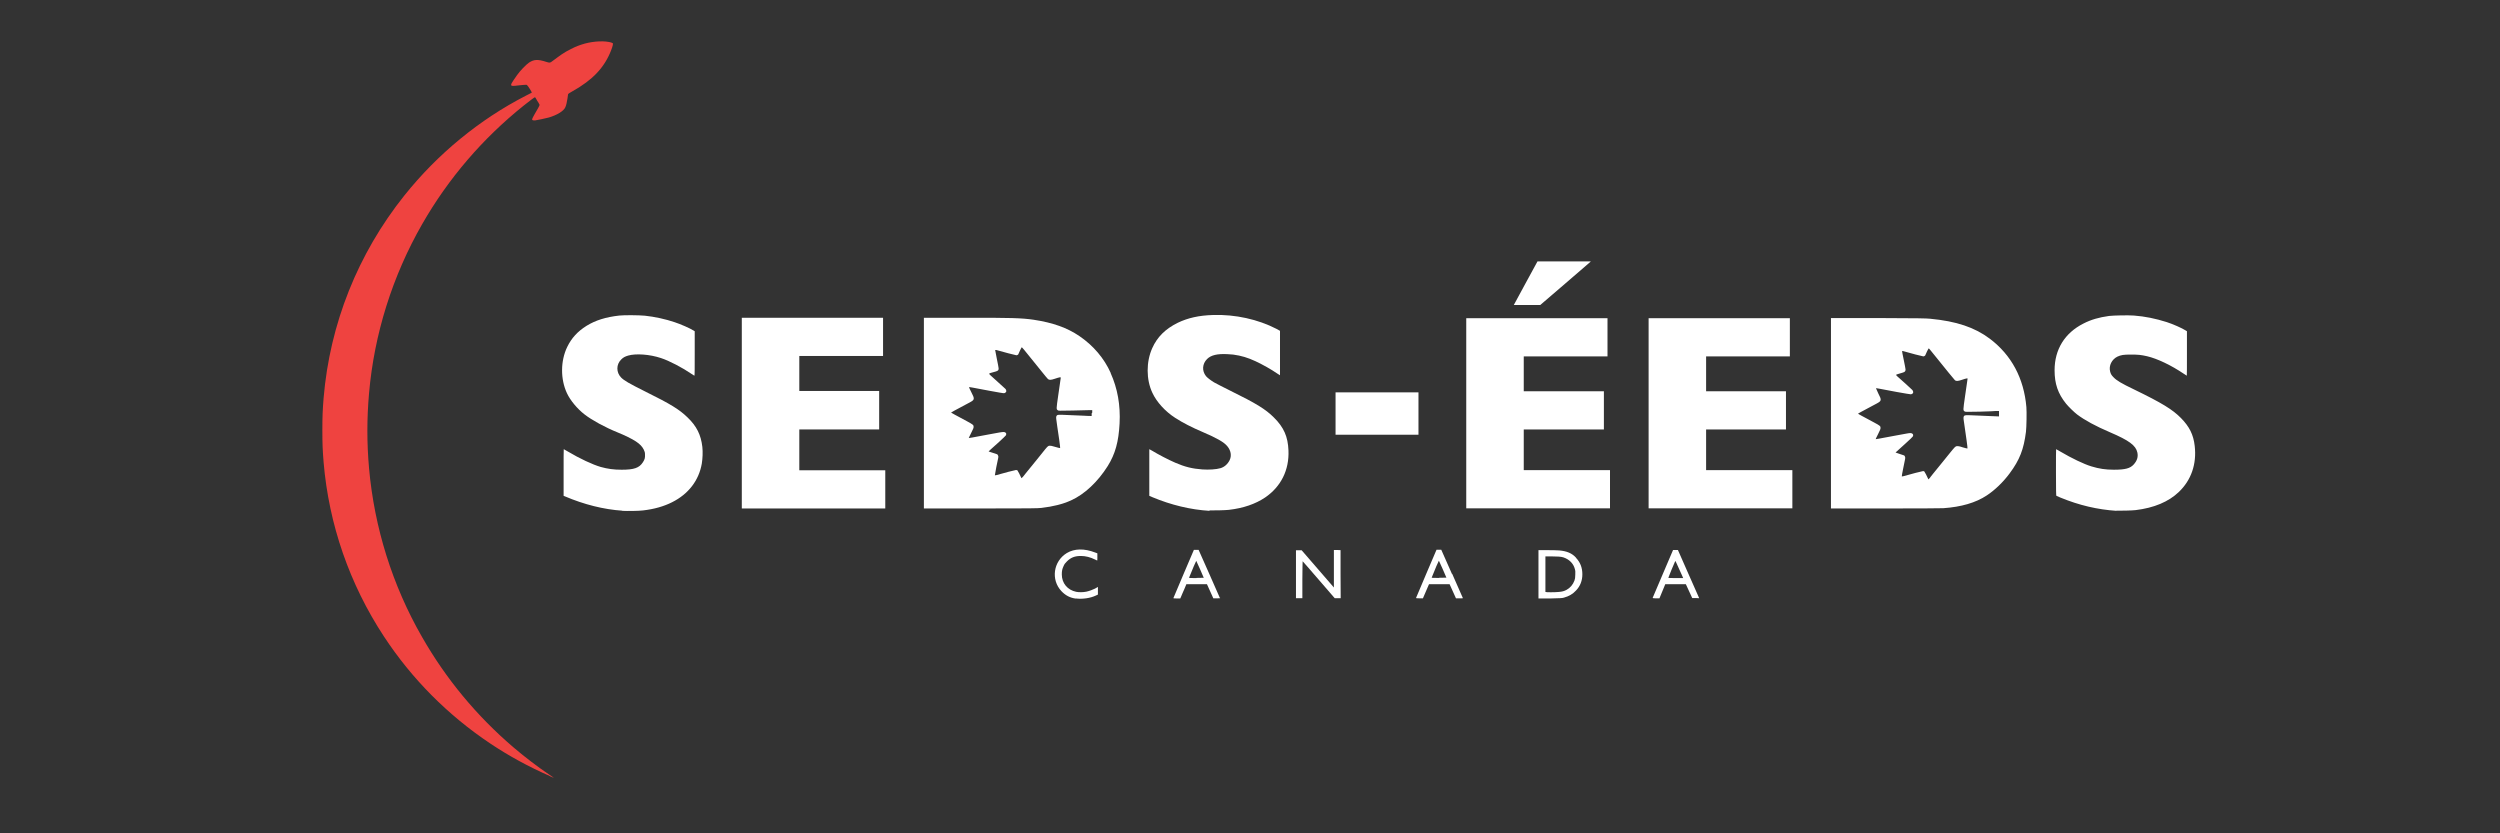
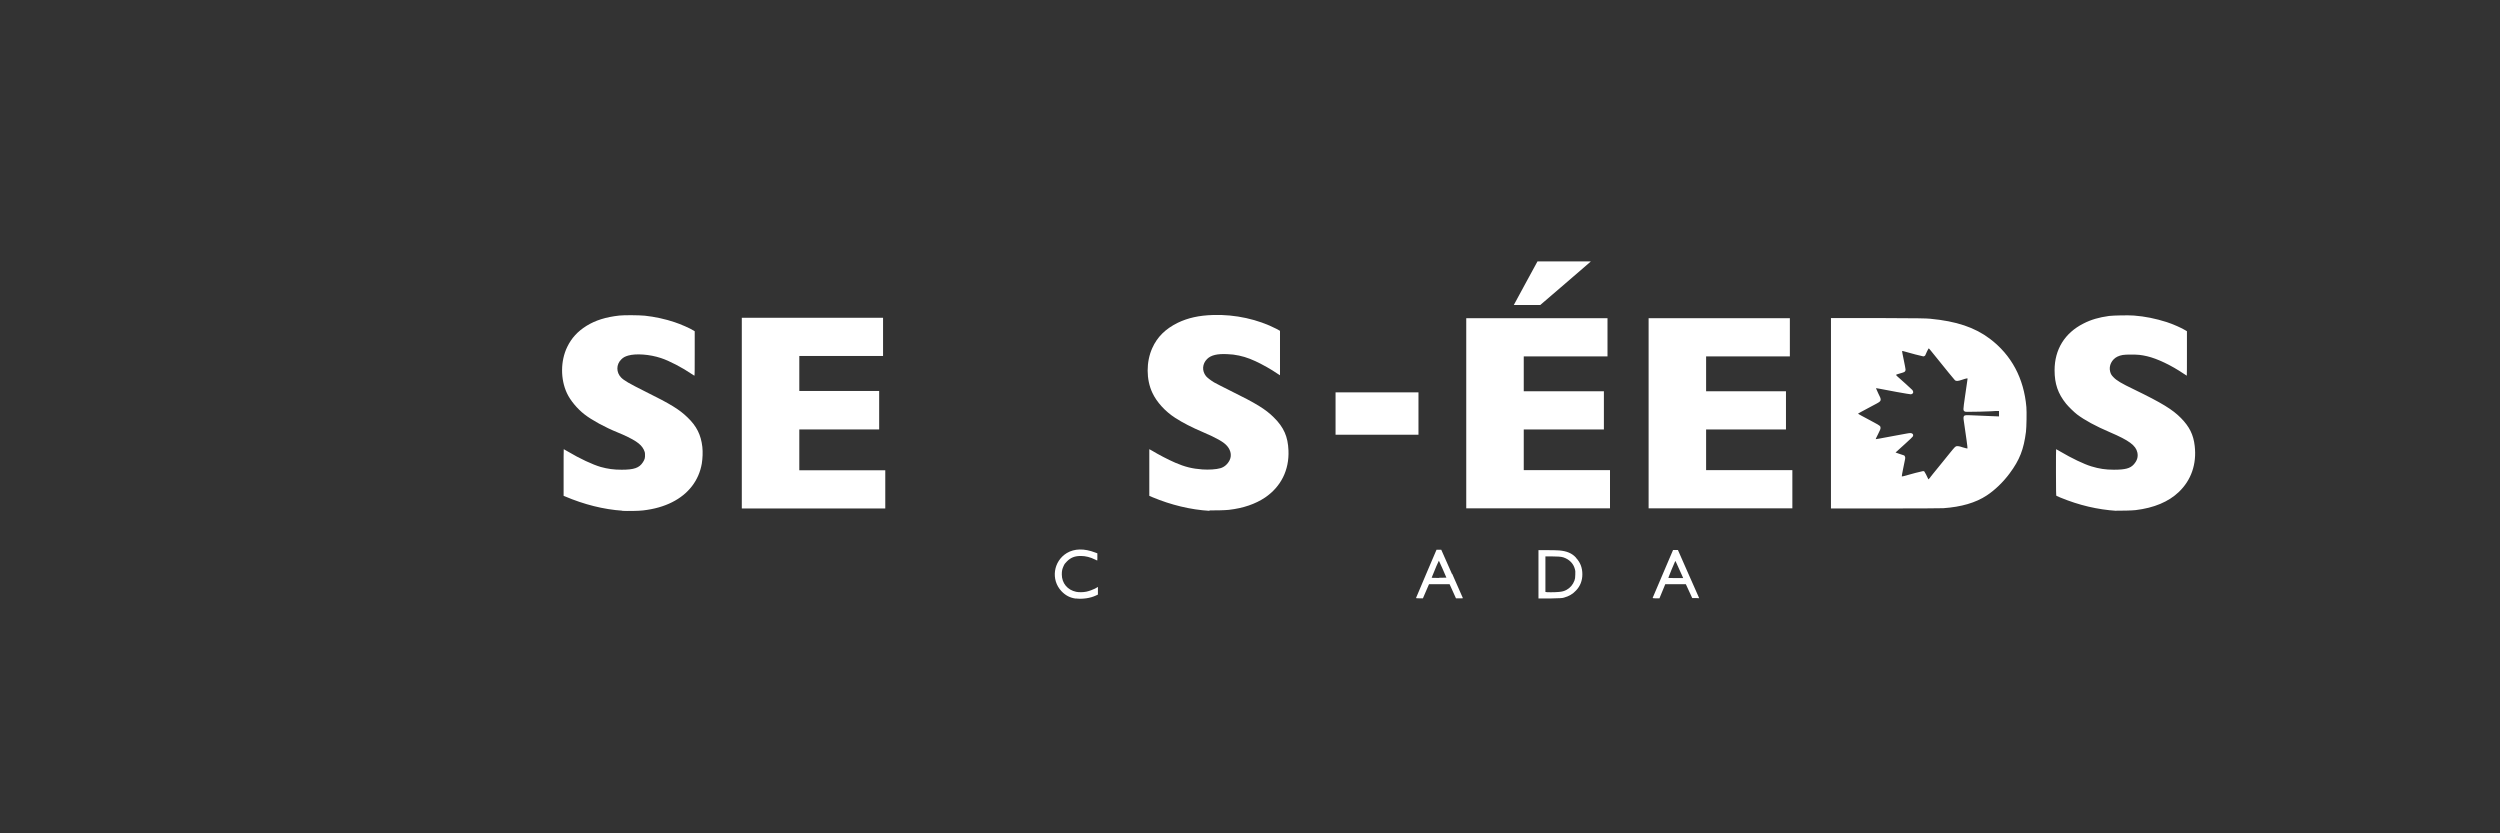
<svg xmlns="http://www.w3.org/2000/svg" id="Layer_1" viewBox="0 0 180 60">
  <rect x="0" y="0" width="180" height="60" fill="#333333" stroke="none" />
  <defs>
    <style>.cls-1{fill:#fff;}.cls-2{fill:#ef4340;}</style>
  </defs>
  <g id="layer1">
    <path id="path3765" class="cls-1" d="M152.39,36.78c-1.37-.09-2.69-.4-4.03-.95-.15-.06-.28-.12-.3-.13-.02-.02-.03-.38-.03-1.69,0-.92,0-1.67,.01-1.67s.14,.08,.3,.17c.83,.49,1.71,.91,2.24,1.07,.56,.17,1.01,.24,1.62,.24,.8,0,1.17-.09,1.43-.38,.24-.27,.33-.54,.26-.86-.11-.51-.6-.87-1.98-1.46-1.01-.43-1.82-.87-2.36-1.28-.22-.17-.61-.55-.79-.77-.59-.73-.83-1.44-.83-2.41,0-1.5,.73-2.68,2.07-3.36,.56-.29,1.13-.45,1.85-.55,.34-.04,1.37-.06,1.79-.03,.8,.06,1.57,.22,2.36,.47,.44,.14,1.12,.44,1.38,.61l.08,.05v1.6c0,.88,0,1.6-.01,1.6s-.1-.06-.22-.14c-.9-.61-1.91-1.09-2.64-1.26-.44-.1-.65-.12-1.17-.12-.54,0-.7,.03-.97,.15-.4,.2-.63,.65-.52,1.07,.04,.17,.1,.27,.24,.41,.23,.24,.56,.44,1.48,.88,2.02,.98,2.78,1.45,3.38,2.06,.61,.62,.9,1.2,.99,2.01,.15,1.3-.25,2.46-1.14,3.31-.74,.71-1.79,1.15-3.12,1.31-.25,.03-1.13,.05-1.39,.04h0Zm-46.82-7.02v-6.85h10.17v2.75h-6.03v2.51h5.77v2.75h-5.77v2.93h6.21v2.75h-10.35v-6.85h0Zm13.13,0v-6.85h10.17v2.75h-6.03v2.51h5.75v2.75h-5.75v2.93h6.21v2.75h-10.35v-6.85h0Zm13.13,0v-6.86h3.4c2.94,.01,3.45,.02,3.75,.05,1.89,.18,3.2,.62,4.29,1.44,1.55,1.17,2.45,2.84,2.63,4.92,.03,.35,.01,1.45-.03,1.78-.16,1.26-.45,2.02-1.18,3-.46,.62-1.06,1.2-1.64,1.58-.8,.53-1.84,.83-3.13,.92-.21,.01-1.7,.02-4.21,.02h-3.88v-6.86h0Zm7.16,4.59c.05-.06,.14-.17,.19-.24,.06-.07,.21-.26,.35-.43s.3-.37,.35-.43c.06-.07,.25-.3,.42-.52,.46-.57,.48-.59,.6-.61,.08,0,.16,0,.42,.09,.2,.06,.33,.09,.34,.08,.01-.01-.02-.26-.07-.62-.09-.65-.18-1.24-.21-1.47-.02-.17,0-.25,.09-.29,.06-.03,.34-.02,1.88,.05,.24,.01,.47,.02,.51,.02h.07v-.39h-.19c-.1,.02-.65,.03-1.21,.05-1.01,.02-1.02,.02-1.08-.02-.11-.08-.11-.08,.03-1.06,.04-.27,.09-.64,.12-.83,.03-.19,.05-.38,.06-.42v-.07s-.07,.01-.07,.01c-.04,0-.19,.05-.34,.1-.3,.1-.42,.1-.5,.02-.03-.03-.23-.27-.45-.54-.22-.27-.56-.7-.76-.94-.2-.25-.43-.53-.51-.63-.08-.1-.15-.18-.16-.18-.02,0-.24,.45-.24,.48,0,.04-.09,.1-.15,.1-.06,0-.97-.24-1.45-.38-.04-.01-.08-.01-.08,0,0,0,.04,.29,.12,.63,.07,.34,.13,.65,.13,.69,0,.13-.04,.18-.21,.23-.38,.11-.47,.14-.47,.16,0,.02,.04,.07,.1,.12,.2,.17,1.03,.92,1.07,.97,.03,.03,.05,.09,.06,.13,0,.06,0,.09-.04,.12-.03,.03-.08,.05-.12,.06-.04,0-.43-.06-1.03-.17-.53-.1-1.08-.2-1.22-.23-.14-.03-.26-.04-.27-.04,0,0,.07,.17,.16,.36,.26,.5,.25,.55-.1,.74-.11,.06-.24,.13-.3,.16-.27,.15-.66,.36-.84,.45-.11,.06-.2,.11-.21,.12,0,.02,.26,.16,1.16,.64,.43,.23,.46,.26,.46,.39,0,.08-.03,.15-.18,.45-.1,.19-.17,.35-.17,.36,0,0,.19-.02,1.49-.27,.24-.04,.56-.1,.71-.13,.3-.06,.39-.05,.46,.02,.05,.05,.05,.12,.01,.19-.02,.03-.23,.24-.49,.47-.71,.64-.74,.67-.75,.68,0,0,.13,.05,.29,.1,.16,.05,.31,.1,.33,.11s.05,.05,.06,.09c.03,.08,.04,.07-.13,.85-.06,.3-.11,.56-.1,.57,0,0,.07,0,.14-.02,.44-.13,1.32-.36,1.38-.36,.04,0,.08,0,.1,.02,.02,.01,.23,.41,.27,.52,0,.02,.02,.05,.03,.05,0,0,.06-.05,.11-.11h0Zm-29.99-12.4s.38-.71,.85-1.57l.85-1.56h3.84l-.05,.05s-.85,.73-1.82,1.57l-1.77,1.52h-.95c-.52,0-.95,0-.95,0h0Z" />
  </g>
  <path class="cls-1" d="M44.81,36.77c-1.35-.09-2.77-.45-4.13-1.03l-.1-.04v-1.68c0-.92,0-1.68,.01-1.68s.13,.07,.28,.16c.89,.53,1.8,.95,2.38,1.12,.51,.14,.93,.2,1.51,.2,.89,0,1.27-.13,1.53-.54,.13-.2,.16-.31,.15-.54,0-.18-.02-.21-.09-.37-.11-.22-.28-.4-.57-.59-.27-.18-.82-.45-1.32-.65-.89-.36-1.86-.89-2.37-1.29-.52-.4-1.03-1.01-1.27-1.53-.47-1-.47-2.32,.02-3.33,.31-.64,.75-1.12,1.39-1.52,.65-.4,1.38-.63,2.36-.74,.34-.04,1.43-.03,1.84,.01,.69,.07,1.51,.25,2.15,.47,.43,.14,1.11,.44,1.36,.6l.08,.05v1.6c0,.88,0,1.6-.02,1.6s-.1-.06-.21-.13c-.64-.44-1.61-.95-2.2-1.14-.81-.27-1.8-.34-2.36-.18-.23,.07-.35,.13-.5,.28-.37,.36-.37,.93-.01,1.3,.22,.22,.54,.41,1.76,1.02,1.82,.9,2.43,1.28,3.02,1.85,.66,.63,.97,1.26,1.07,2.13,.04,.36,.02,.83-.04,1.2-.21,1.21-.96,2.19-2.14,2.78-.59,.3-1.3,.5-2.09,.59-.31,.04-1.15,.05-1.5,.03h0Z" />
  <path class="cls-1" d="M87.08,36.78c-1.35-.08-2.76-.42-4.1-.98l-.23-.1v-1.68c0-.92,0-1.68,0-1.68s.09,.05,.2,.11c.46,.28,1.17,.65,1.68,.87,.67,.29,1.22,.43,1.95,.48,.47,.03,.98,0,1.29-.09,.28-.08,.52-.29,.66-.57,.16-.32,.1-.7-.17-1.02-.24-.29-.77-.59-1.78-1.02-.73-.31-1.44-.67-1.96-1.01-.72-.46-1.34-1.14-1.65-1.81-.45-.95-.45-2.23-.01-3.21,.36-.81,.95-1.39,1.84-1.83,.73-.35,1.52-.53,2.55-.56,1.59-.05,3.22,.31,4.56,1,.13,.07,.24,.13,.25,.14,0,.01,0,.74,0,1.61v1.59s-.19-.12-.19-.12c-.45-.31-1.04-.64-1.57-.89-.56-.26-1.02-.4-1.61-.48-.05,0-.23-.02-.41-.03-.73-.04-1.19,.07-1.47,.35-.35,.35-.38,.85-.08,1.23,.09,.11,.32,.29,.58,.45,.12,.07,.65,.34,1.17,.6,1.87,.92,2.54,1.33,3.14,1.93,.72,.71,1.01,1.38,1.05,2.37,.06,1.42-.54,2.61-1.68,3.39-.7,.47-1.57,.77-2.61,.89-.25,.03-1.13,.05-1.39,.04h0Z" />
  <polygon class="cls-1" points="53.41 29.75 53.41 22.88 58.49 22.88 63.58 22.88 63.58 24.26 63.58 25.63 60.56 25.63 57.55 25.63 57.55 26.89 57.55 28.15 60.42 28.15 63.3 28.15 63.3 29.53 63.3 30.92 60.42 30.92 57.55 30.92 57.55 32.39 57.55 33.86 60.65 33.86 63.74 33.86 63.74 35.23 63.74 36.61 58.57 36.61 53.41 36.61 53.41 29.75 53.41 29.75" />
-   <path class="cls-1" d="M79.97,26.85c-.47-1.05-1.25-1.97-2.25-2.65-.88-.6-1.91-.97-3.31-1.18-.83-.12-1.62-.15-5.1-.14h-2.79s0,6.87,0,6.87h0v6.86s4.08,0,4.08,0c3.68,0,4.11-.01,4.38-.04,.85-.1,1.53-.27,2.13-.54,.98-.44,1.94-1.35,2.65-2.48,.54-.87,.78-1.74,.85-3.06,.07-1.32-.15-2.53-.64-3.62Zm-1.37,2.91v.19h-.07s-.27,0-.51-.02c-1.54-.07-1.82-.08-1.88-.05-.09,.05-.11,.12-.09,.29,.03,.23,.11,.83,.21,1.47,.05,.36,.08,.61,.07,.62-.01,.01-.14-.02-.34-.08-.26-.08-.34-.09-.42-.09-.12,.01-.14,.03-.6,.61-.18,.22-.37,.45-.42,.52-.06,.07-.21,.26-.35,.43-.14,.17-.3,.37-.35,.43-.06,.07-.14,.17-.19,.24h0c-.05,.06-.1,.11-.11,.11,0,0-.02-.02-.03-.05-.04-.11-.25-.51-.27-.52-.01,0-.06-.02-.1-.02-.06,0-.94,.23-1.38,.36-.07,.02-.14,.03-.14,.02,0,0,.04-.26,.1-.57,.17-.79,.17-.77,.13-.85-.02-.04-.04-.08-.06-.09s-.17-.06-.33-.11c-.16-.05-.29-.09-.29-.1,0-.01,.04-.04,.75-.68,.25-.23,.47-.44,.49-.47,.04-.08,.04-.14-.01-.19-.07-.07-.16-.07-.46-.02-.15,.03-.47,.09-.71,.13-1.3,.24-1.48,.28-1.49,.27,0,0,.07-.17,.17-.36,.15-.3,.18-.36,.18-.45,0-.13-.04-.16-.46-.39-.9-.48-1.17-.63-1.16-.64,0,0,.1-.06,.21-.12,.18-.09,.58-.31,.84-.45,.06-.03,.19-.1,.3-.16,.35-.19,.36-.24,.1-.74-.1-.19-.17-.35-.16-.36,0,0,.13,.01,.27,.04,.14,.03,.69,.13,1.22,.23,.6,.11,.99,.18,1.03,.17,.04,0,.09-.03,.12-.06,.04-.04,.05-.06,.04-.12,0-.04-.03-.1-.06-.13-.05-.05-.88-.8-1.07-.97-.06-.05-.1-.1-.1-.12,0-.03,.09-.06,.47-.16,.17-.05,.22-.1,.21-.23,0-.04-.06-.36-.13-.69s-.12-.62-.12-.63c0,0,.05,0,.08,0,.48,.14,1.4,.38,1.45,.38,.07,0,.15-.06,.15-.1,0-.03,.22-.48,.24-.48,0,0,.08,.08,.16,.18,.08,.1,.31,.38,.51,.63,.2,.25,.55,.67,.76,.94s.42,.51,.45,.54c.09,.08,.21,.08,.5-.02,.14-.05,.29-.09,.34-.1h.08s0,.06,0,.06c0,.04-.03,.23-.06,.42-.03,.19-.08,.57-.12,.83-.14,.98-.14,.98-.03,1.06,.05,.04,.07,.04,1.08,.02,.56-.01,1.11-.03,1.21-.03h.19s0,.18,0,.18Z" />
  <polygon class="cls-1" points="96.16 29.78 96.16 28.25 99.15 28.25 102.13 28.25 102.13 29.78 102.13 31.3 99.15 31.3 96.16 31.3 96.16 29.78 96.16 29.78" />
  <path class="cls-1" d="M77.47,43.1c-.42-.05-.76-.23-1.05-.54-.77-.82-.58-2.15,.39-2.74,.55-.33,1.26-.34,2.04-.04l.16,.06v.26c0,.14,0,.26-.01,.26s-.07-.03-.15-.07c-.34-.17-.68-.26-1.03-.26-.43,0-.72,.11-1,.39-.13,.13-.18,.19-.24,.33-.1,.21-.13,.35-.13,.61,0,.63,.41,1.12,1.03,1.25,.2,.04,.5,.04,.74-.01,.19-.04,.49-.15,.62-.22,.04-.02,.1-.06,.14-.08l.07-.04v.55l-.15,.07c-.4,.19-.97,.27-1.44,.21h0Z" />
-   <path class="cls-1" d="M87.83,43.05s-.35-.81-.77-1.75l-.76-1.71h-.34l-.73,1.71c-.4,.94-.73,1.73-.74,1.75-.01,.03,0,.04,.24,.04h.25l.07-.16c.04-.09,.13-.32,.22-.51l.15-.36h1.48l.23,.51,.23,.51h.25c.23,0,.25,0,.24-.04Zm-1.69-1.43c-.29,0-.53,0-.53-.02,.24-.6,.51-1.23,.52-1.22,.02,.02,.54,1.2,.54,1.22,0,0-.24,.01-.53,.01Z" />
-   <path class="cls-1" d="M93.31,41.35v-1.73h.41l1.16,1.34,1.16,1.34v-2.7h.24s.24,.01,.24,.01v1.73s.01,1.73,.01,1.73h-.43l-1.15-1.33c-.63-.73-1.15-1.33-1.16-1.33,0,0-.02,.6-.02,1.33v1.33h-.46v-1.73s0,0,0,0Z" />
  <path class="cls-1" d="M104.54,41.32l-.77-1.74h-.34l-.73,1.71c-.4,.94-.73,1.73-.74,1.75-.01,.03,0,.04,.24,.04h.25l.22-.51,.22-.51h1.48l.23,.51,.23,.51h.25c.14,0,.25,0,.25-.01s-.35-.79-.77-1.75Zm-.93,.29c-.29,0-.53,0-.53-.02,.24-.61,.51-1.23,.52-1.22,.02,.02,.54,1.2,.54,1.22h0s-.24,.01-.53,.01Z" />
  <path class="cls-1" d="M113.48,40.16c-.3-.33-.66-.48-1.22-.53-.13-.01-.51-.02-.86-.02h-.63s0,1.74,0,1.74h0v1.74h.84c.76-.02,.85-.02,.99-.06,.36-.1,.63-.25,.87-.51,.31-.32,.46-.72,.46-1.17,0-.48-.15-.86-.46-1.19Zm-.06,1.23c0,.22-.02,.28-.06,.41-.11,.3-.31,.53-.57,.67-.17,.09-.31,.13-.55,.15h0c-.28,.03-.96,.03-.97,0,0-.01,0-.59,0-1.29v-1.27s.41,0,.41,0c.45,0,.73,.02,.88,.07,.43,.14,.73,.45,.83,.84,.04,.14,.04,.2,.03,.43Z" />
  <path class="cls-1" d="M122.32,43.02s-.36-.82-.77-1.74l-.74-1.68h-.35l-.73,1.71c-.4,.94-.73,1.73-.74,1.74h0s0,.03,.24,.03h.25s.21-.51,.21-.51l.21-.51h.74s.74,0,.74,0l.23,.5,.23,.5h.25s.25,.01,.25,.01l-.03-.07Zm-1.67-1.4c-.3,0-.53,0-.53-.02,0-.03,.48-1.19,.5-1.21,.01-.01,.07,.11,.44,.94l.13,.29h-.53Z" />
-   <path class="cls-2" d="M39.58,55.87c-1.53-.67-2.97-1.46-4.27-2.33-3.07-2.05-5.66-4.66-7.67-7.72-2.47-3.76-3.96-8.05-4.34-12.53-.07-.87-.09-1.32-.09-2.32,0-1,.02-1.44,.09-2.32,.45-5.33,2.46-10.37,5.81-14.57,2.39-2.99,5.4-5.47,8.77-7.2,.22-.11,.4-.21,.41-.21,.02-.02-.28-.5-.35-.55-.02-.02-.09-.02-.32,0-.16,.01-.33,.03-.39,.04-.18,.03-.39,.03-.41,0-.05-.08-.01-.16,.4-.74,.22-.32,.66-.77,.88-.92,.36-.23,.63-.24,1.25-.04,.22,.07,.26,.07,.41-.05,.06-.05,.15-.11,.19-.14s.12-.08,.16-.12c.11-.09,.54-.38,.64-.43,.54-.29,.72-.38,1.09-.5,.63-.22,1.45-.3,1.99-.2,.12,.02,.25,.06,.27,.08,.04,.03,.04,.04,.02,.15-.01,.07-.07,.25-.13,.4-.48,1.22-1.32,2.11-2.77,2.92-.22,.12-.32,.19-.32,.22,0,.02-.02,.15-.04,.29-.04,.27-.1,.54-.17,.67-.13,.26-.6,.54-1.17,.71-.22,.06-.83,.19-.99,.21-.14,.01-.22-.01-.22-.08,0-.03,.07-.17,.16-.33,.09-.15,.21-.36,.27-.47s.11-.21,.11-.23-.04-.1-.09-.18c-.05-.07-.12-.18-.15-.25-.04-.06-.07-.12-.09-.13-.02-.01-.31,.2-.81,.6-2.96,2.37-5.43,5.25-7.31,8.53-2.14,3.73-3.46,7.92-3.83,12.19-.16,1.85-.16,3.55,0,5.39,.38,4.27,1.68,8.44,3.82,12.16,1.72,3.01,3.93,5.68,6.59,7.95,.8,.68,1.71,1.38,2.56,1.95,.28,.19,.34,.23,.32,.23,0,0-.12-.05-.26-.11h0Z" />
</svg>